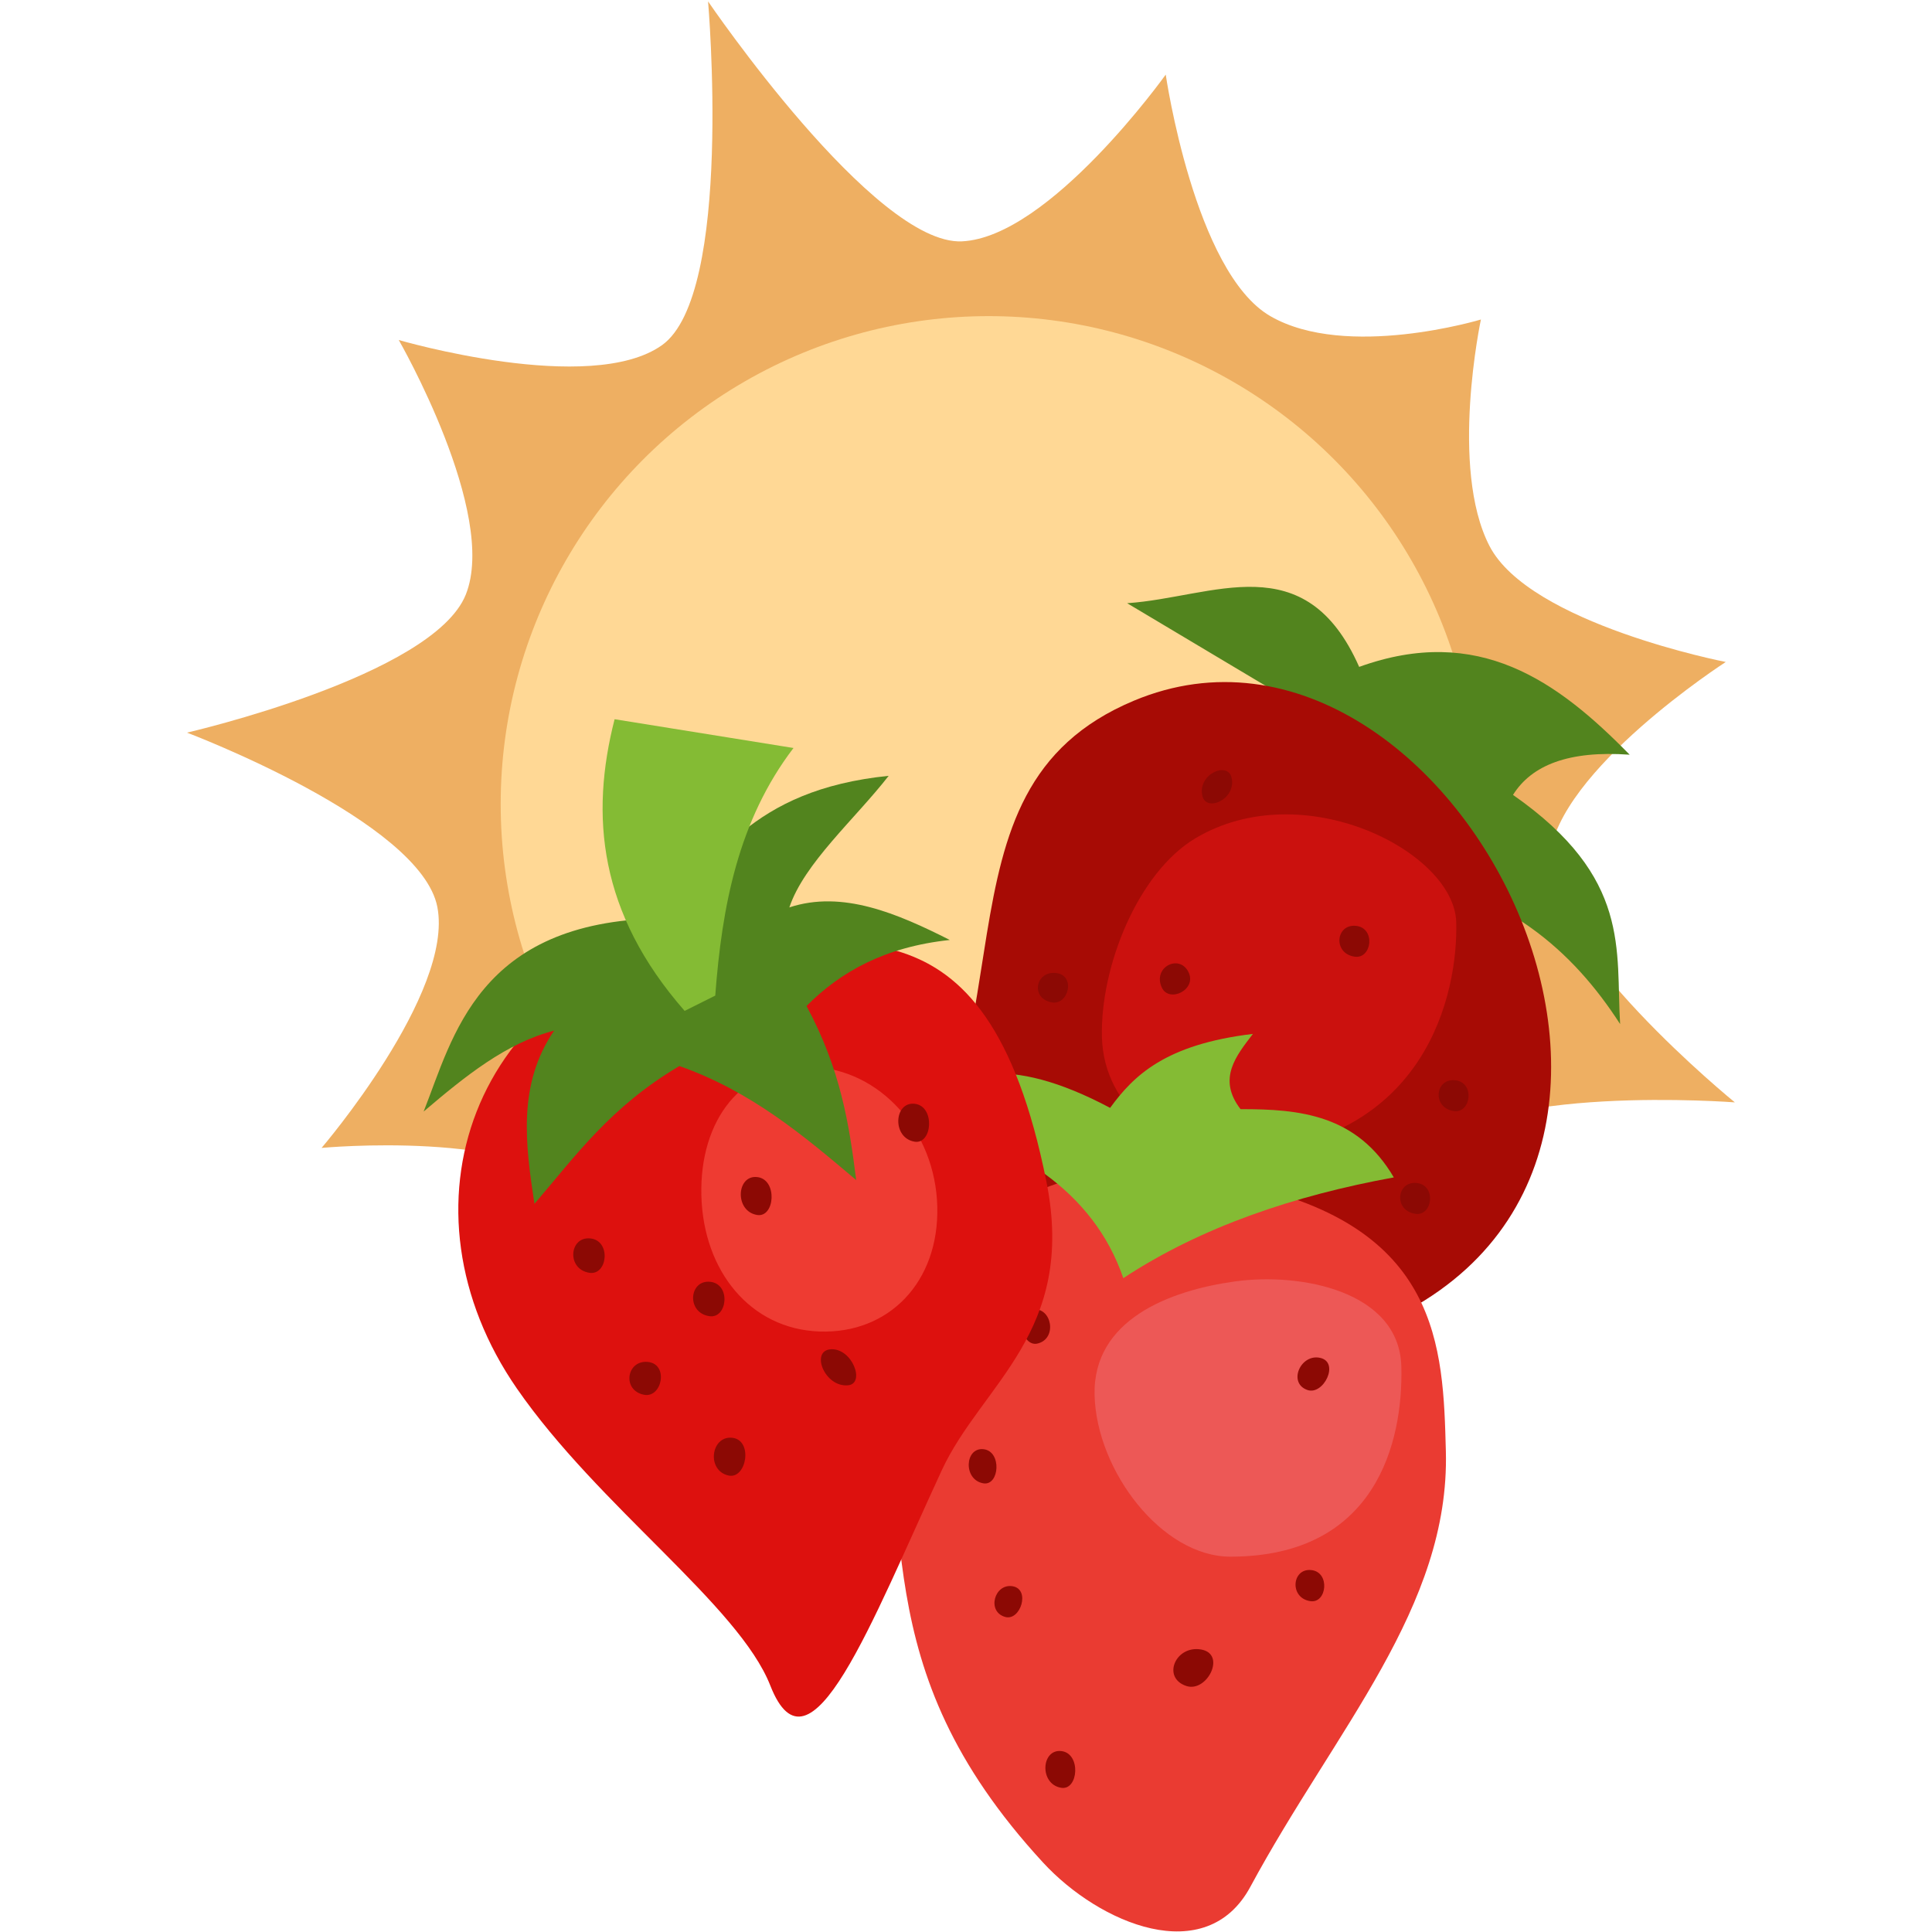
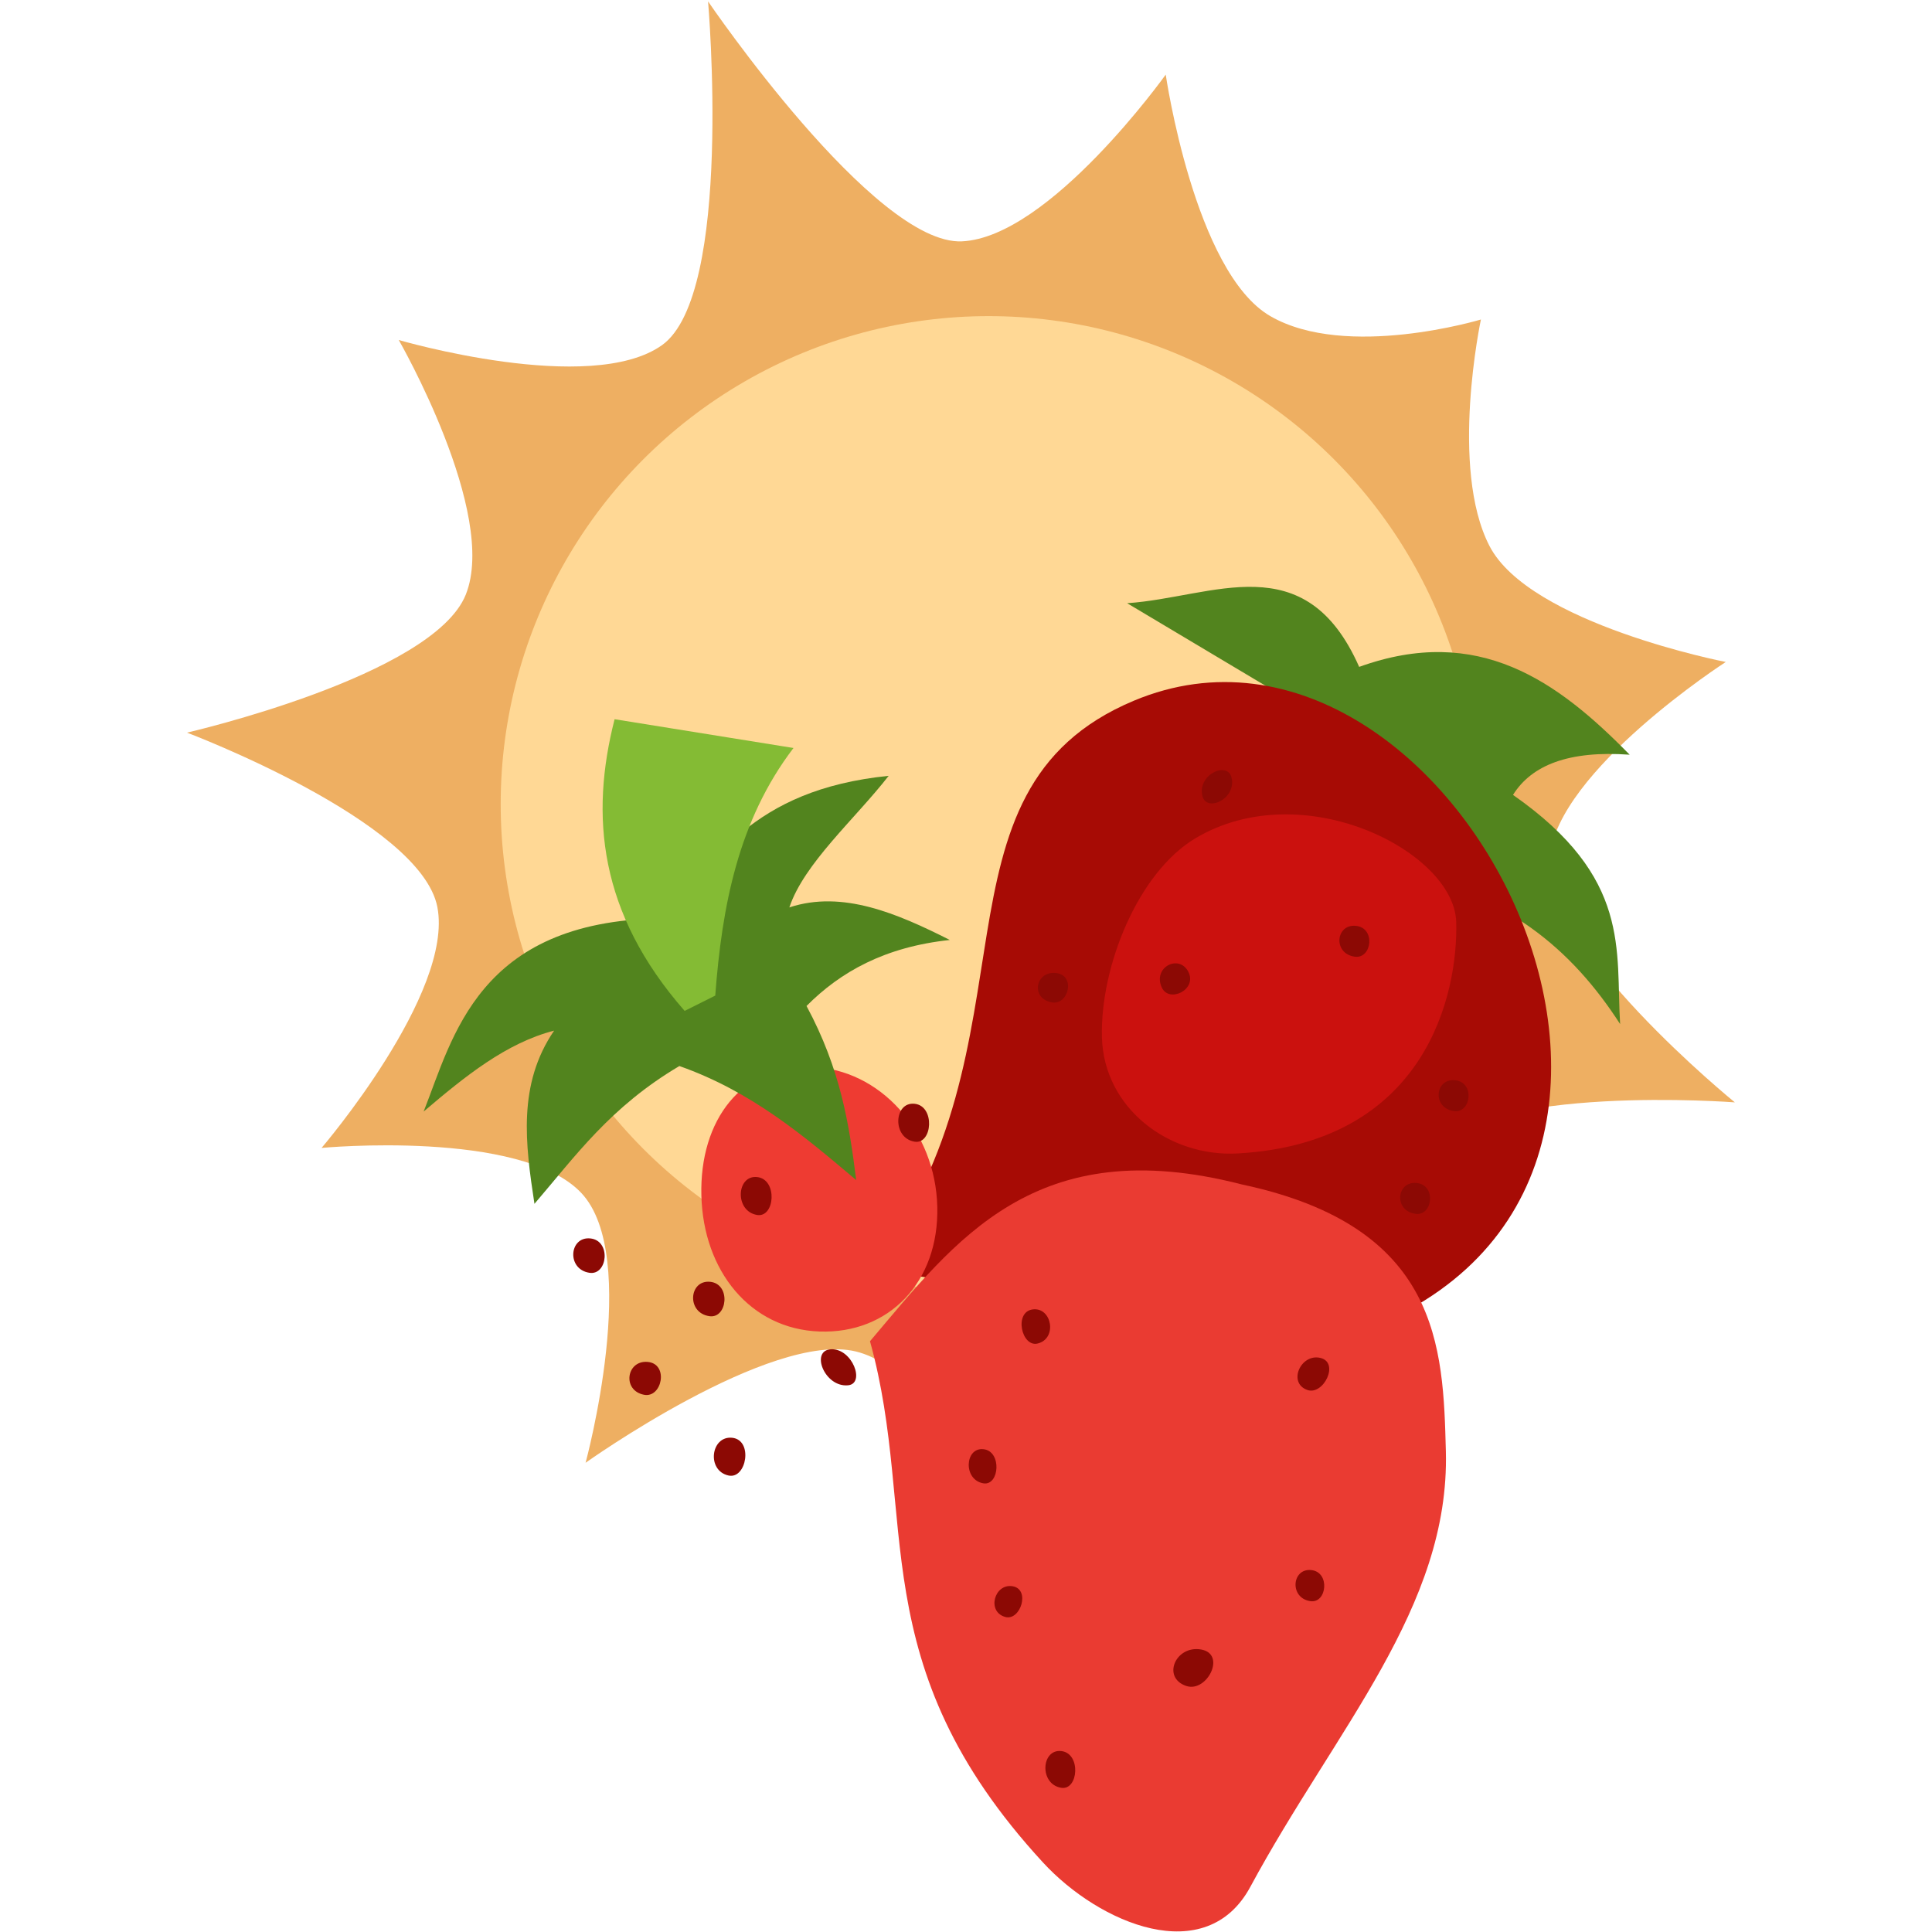
<svg xmlns="http://www.w3.org/2000/svg" width="66.146mm" height="66.146mm" version="1.1" viewBox="0 0 66.146 66.146">
  <g transform="translate(127.22 -123.35)">
    <path d="m-107.17 173.43s6.334-4.517 9.254-3.809c2.92 0.708 5.77 6.926 5.77 6.926s2.245-6.461 5.085-7.444c2.84-0.983 8.297 2.527 8.297 2.527s-1.303-6.468 0.555-8.83c1.857-2.362 10.385-1.708 10.385-1.708s-6.632-5.389-6.346-8.381c0.286-2.991 6.035-6.697 6.035-6.697s-6.715-1.303-8.091-3.974c-1.377-2.671-0.292-7.751-0.292-7.751s-4.605 1.389-7.207-0.114c-2.602-1.502-3.584-8.271-3.584-8.271s-3.975 5.566-6.976 5.709c-3.002 0.143-8.693-8.215-8.693-8.215s0.871 10.026-1.577 11.769c-2.448 1.743-9.013-0.176-9.013-0.176s3.412 5.928 2.295 8.717c-1.117 2.79-9.546 4.725-9.546 4.725s8.004 3.022 8.573 5.972c0.569 2.951-3.964 8.246-3.964 8.246s6.81-0.641 8.883 1.533c2.074 2.175 0.157 9.242 0.157 9.242z" fill="#eeaf62" />
    <circle transform="scale(-1,1)" cx="93.371" cy="150.88" r="16.707" fill="#ffd895" />
    <path d="m-81.577 148.21-7.053-4.208c2.952-0.199 6.09-2.014 7.944 2.18 4.082-1.472 6.787 0.482 9.261 3.007-2.09-0.15-3.358 0.359-3.994 1.376 4.069 2.841 3.51 5.315 3.667 7.846-1.648-2.559-3.945-4.511-7.642-5.157z" fill="#52841e" />
    <path d="m-88.399 147.34c-7.392 3.093-3.048 11.73-8.973 19.457l15.854 2.443c15.097-4.565 4.192-26.534-6.881-21.9z" fill="#a70b05" />
    <path d="m-97.434 169.27c1.679 6.053-0.34 11.044 5.922 17.845 1.936 2.103 5.585 3.643 7.099 0.836 2.911-5.399 6.835-9.577 6.695-14.916-0.094-3.582-0.203-7.691-6.985-9.133-7.082-1.825-9.798 1.909-12.731 5.368z" fill="#ea3b32" />
    <path d="m-77.363 154.92c0.065 2.415-1.001 7.554-7.475 7.92-2.371 0.134-4.59-1.557-4.655-3.973-0.065-2.415 1.232-5.644 3.201-6.817 3.679-2.193 8.864 0.454 8.929 2.87z" fill="#cb110e" />
-     <path d="m-88.761 167.11c-1.04-3.027-3.752-4.634-7.199-5.619 1.306-1.53 3.255-2.064 6.747-0.211 0.808-1.108 1.893-2.174 4.888-2.532-0.557 0.735-1.233 1.525-0.422 2.577 2.031-7e-3 3.988 0.191 5.247 2.336-3.402 0.62-6.594 1.694-9.261 3.449z" fill="#84bb34" />
-     <path d="m-79.242 170.14c0.065 2.584-0.869 6.502-5.848 6.506-2.354 2e-3 -4.59-2.945-4.655-5.529-0.064-2.584 2.565-3.583 4.8-3.894 2.271-0.316 5.639 0.334 5.703 2.918z" fill="#ed5856" />
    <path d="m-91.86 168.18c-0.655 0.082-0.387 1.303 0.166 1.168 0.682-0.166 0.489-1.25-0.166-1.168zm9.842 1.66c0.672 0.155 0.111 1.292-0.441 1.099-0.682-0.239-0.231-1.254 0.441-1.099zm-11.533 3.126c0.64 0.067 0.551 1.258 0.001 1.169-0.701-0.115-0.641-1.236-0.001-1.169zm11.22 4.138c0.661 0.064 0.542 1.15-0.026 1.065-0.724-0.107-0.636-1.129 0.026-1.065zm-10.223 0.554c0.624 0.1 0.273 1.196-0.249 1.052-0.643-0.177-0.375-1.152 0.249-1.052zm6.456 2.166c0.878 0.153 0.204 1.484-0.506 1.249-0.847-0.281-0.372-1.401 0.506-1.249zm-4.79 3.477c0.688 0.073 0.593 1.354 0.001 1.258-0.755-0.123-0.689-1.33-0.001-1.258z" fill="#8c0904" />
-     <path d="m-102.92 155.27c-8.26 1.665-10.829 9.51-6.604 15.618 2.793 4.038 7.601 7.427 8.677 10.171 1.351 3.446 3.455-2.15 5.867-7.364 1.368-2.959 4.619-4.722 3.587-9.884-2.11-10.558-7.195-7.515-11.527-8.54z" fill="#dd110e" />
    <path d="m-95.13 164.66c0.065 2.584-1.658 4.36-4.031 4.277-2.373-0.083-3.982-2.074-4.046-4.658-0.065-2.584 1.383-4.488 3.756-4.405 2.373 0.083 4.257 2.202 4.321 4.786z" fill="#ee3b32" />
    <path d="m-97.909 163.75c-1.792-1.514-3.581-3.032-6.051-3.902-2.366 1.399-3.56 3.084-4.962 4.718-0.313-2.049-0.582-4.091 0.673-5.93-1.638 0.421-3.049 1.563-4.467 2.77 1.005-2.539 1.857-6.505 8.093-6.613 1.863-1.901 3.082-4.399 7.829-4.881-1.16 1.487-2.894 2.994-3.401 4.505 1.817-0.601 3.703 0.21 5.494 1.115-2.225 0.237-3.745 1.092-4.906 2.26 1.163 2.162 1.458 4.026 1.7 5.957z" fill="#52841e" />
    <path d="m-103.78 157.96c-2.939-3.356-3.244-6.678-2.398-9.986l6.125 0.985c-1.894 2.484-2.45 5.425-2.679 8.477z" fill="#84bb34" />
    <path d="m-95.907 161.14c0.71 0.075 0.612 1.398 0.001 1.298-0.779-0.127-0.712-1.373-0.001-1.298zm-5.392 2.509c0.71 0.075 0.612 1.398 1e-3 1.298-0.779-0.127-0.712-1.373-1e-3 -1.298zm-5.712 2.101c0.723 0.071 0.595 1.27-0.026 1.177-0.792-0.118-0.697-1.248 0.026-1.177zm4.103 1.485c0.722 0.071 0.595 1.27-0.026 1.177-0.792-0.118-0.697-1.248 0.026-1.177zm4.725 3.543c-0.809 0.08-1.307-1.203-0.58-1.233 0.727-0.031 1.175 1.175 0.58 1.233zm-6.861-0.8c0.729 0.066 0.493 1.244-0.125 1.125-0.763-0.147-0.604-1.191 0.125-1.125zm2.891 2.597c0.729 0.076 0.493 1.429-0.125 1.292-0.763-0.169-0.604-1.368 0.125-1.292z" fill="#8c0904" />
    <path d="m-85.056 149.97c0.177 0.743-0.862 1.198-0.997 0.633-0.177-0.743 0.862-1.198 0.997-0.633zm4.254 5.078c0.689 0.065 0.555 1.14-0.037 1.056-0.754-0.108-0.652-1.121 0.037-1.056zm-5.735 1.569c0.321 0.613-0.655 1.086-0.906 0.544-0.32-0.691 0.585-1.157 0.906-0.544zm-4.536 0.045c0.696 0.069 0.443 1.12-0.146 1.005-0.727-0.142-0.55-1.074 0.146-1.005zm12.351 7.19c0.689 0.065 0.555 1.14-0.037 1.056-0.754-0.108-0.652-1.121 0.037-1.056zm1.317-3.518c0.689 0.065 0.555 1.14-0.037 1.056-0.754-0.108-0.652-1.121 0.037-1.056z" fill="#8c0904" />
  </g>
</svg>